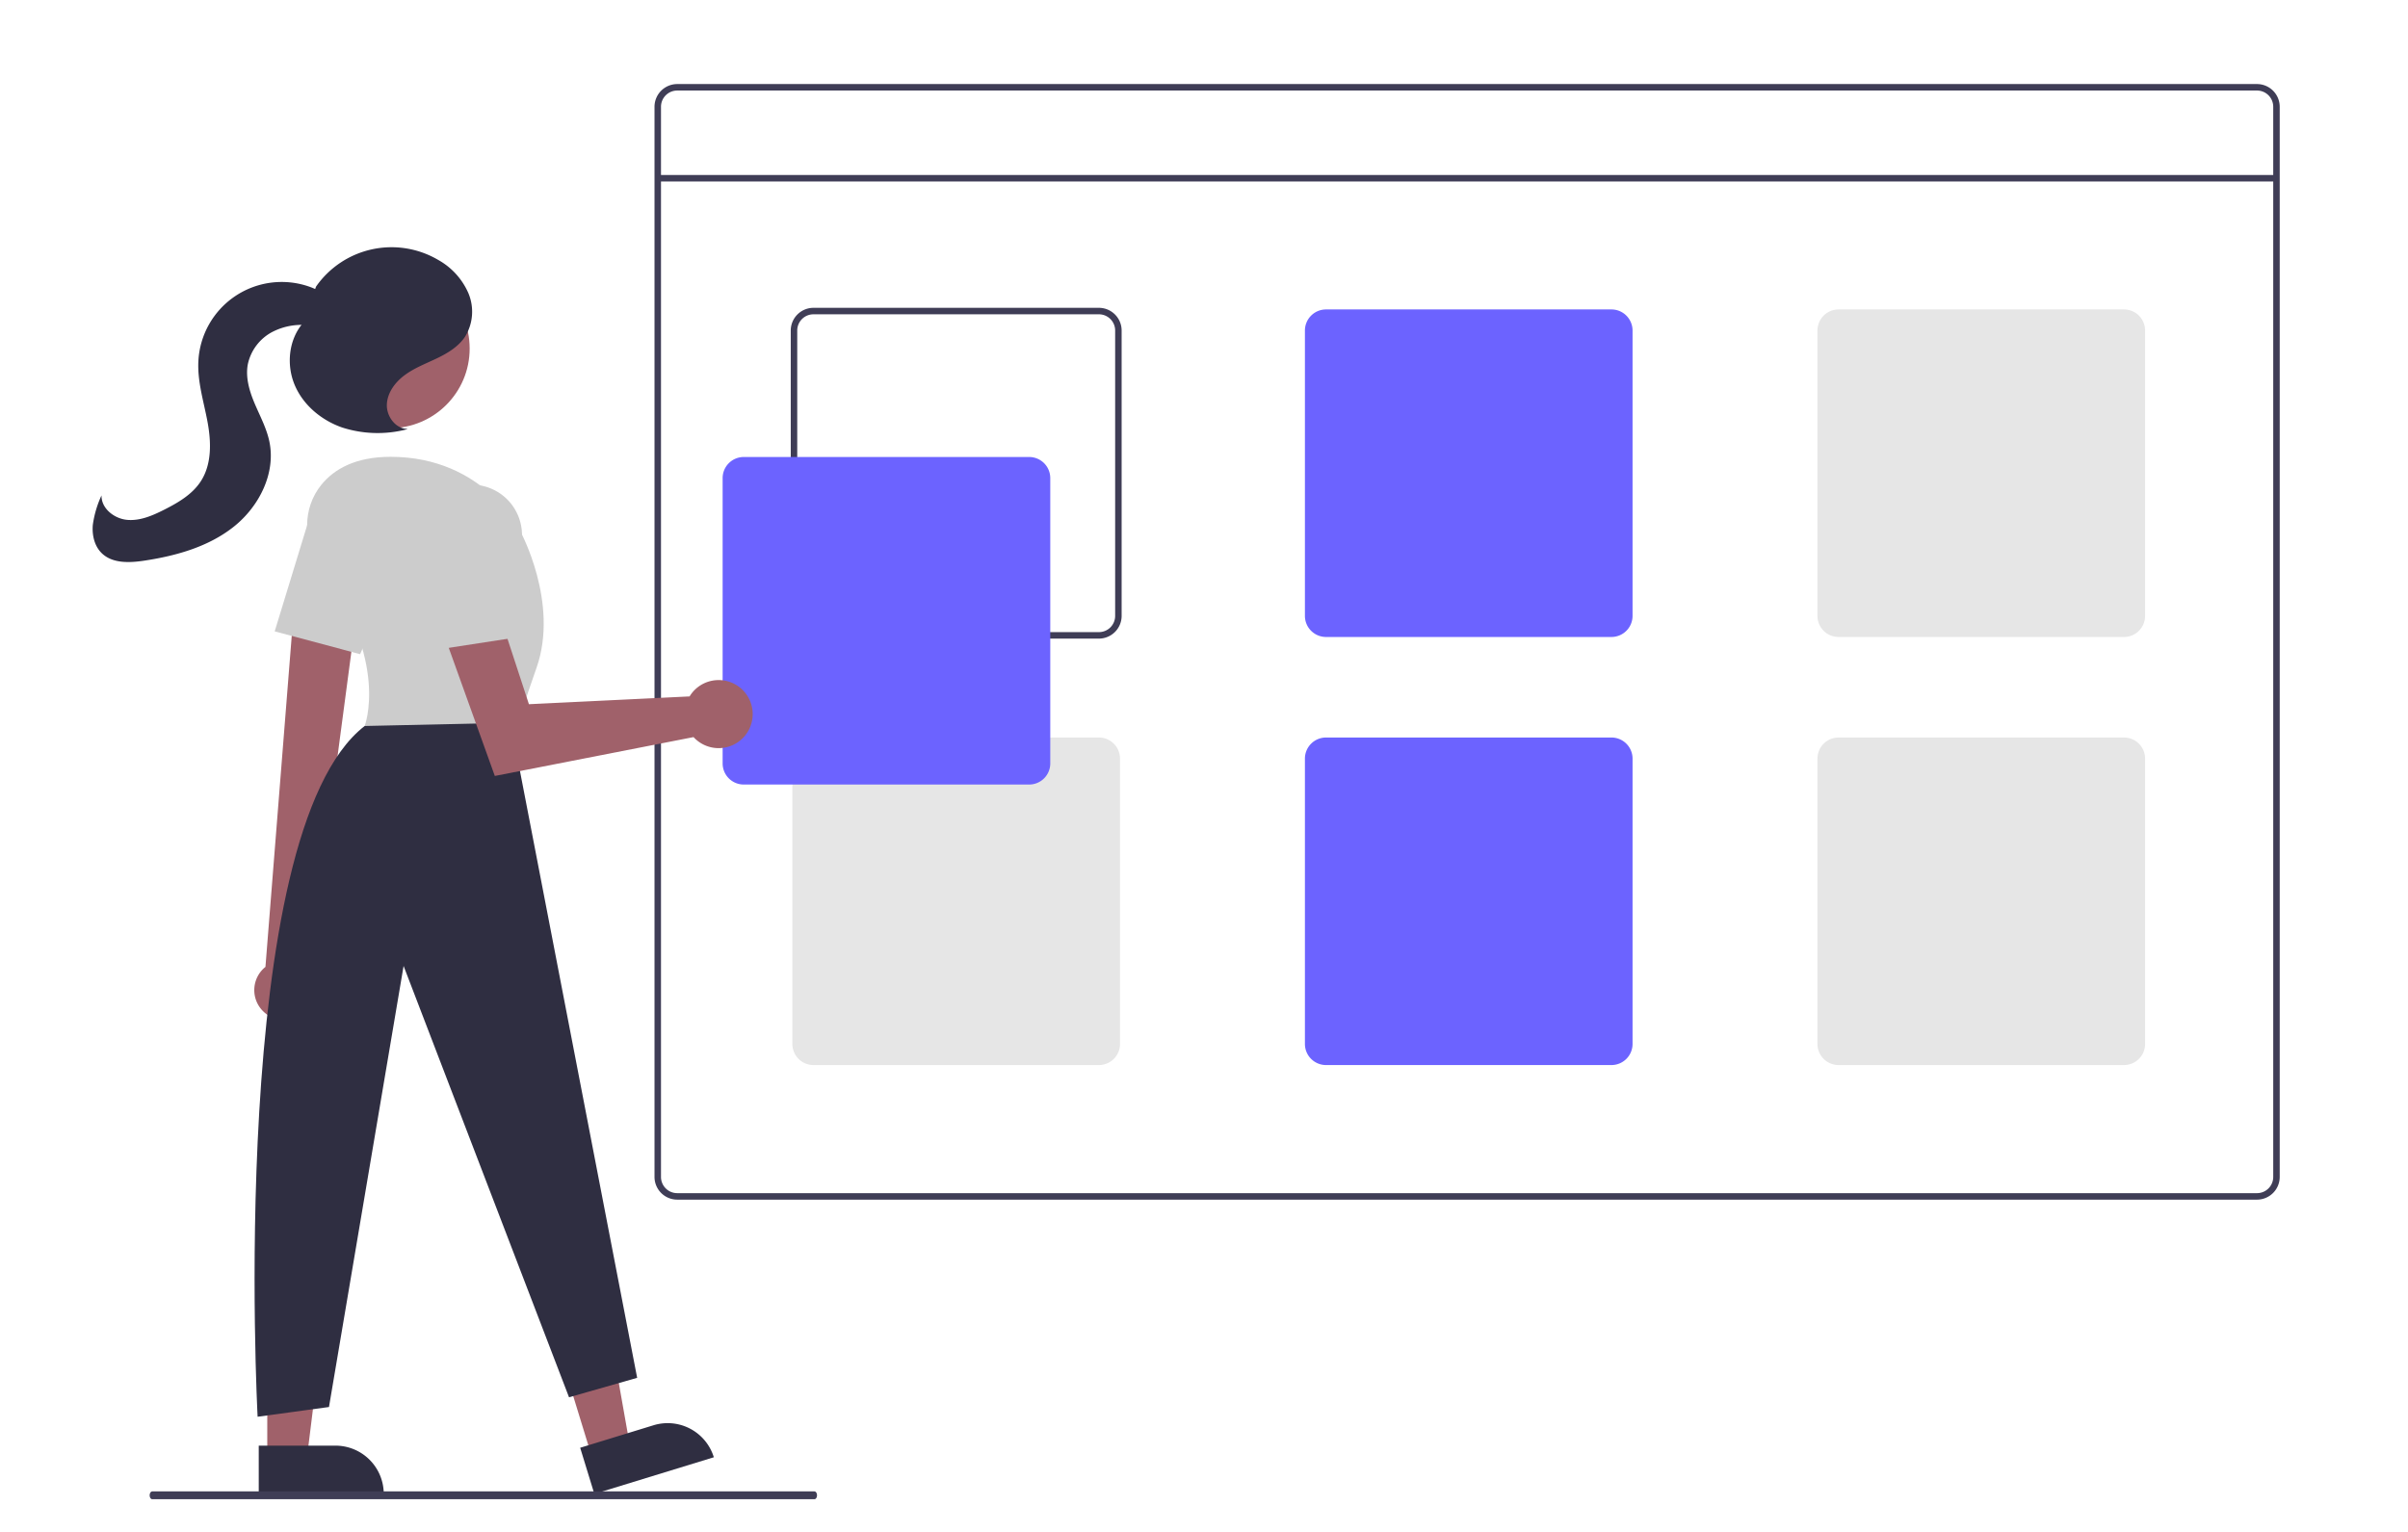
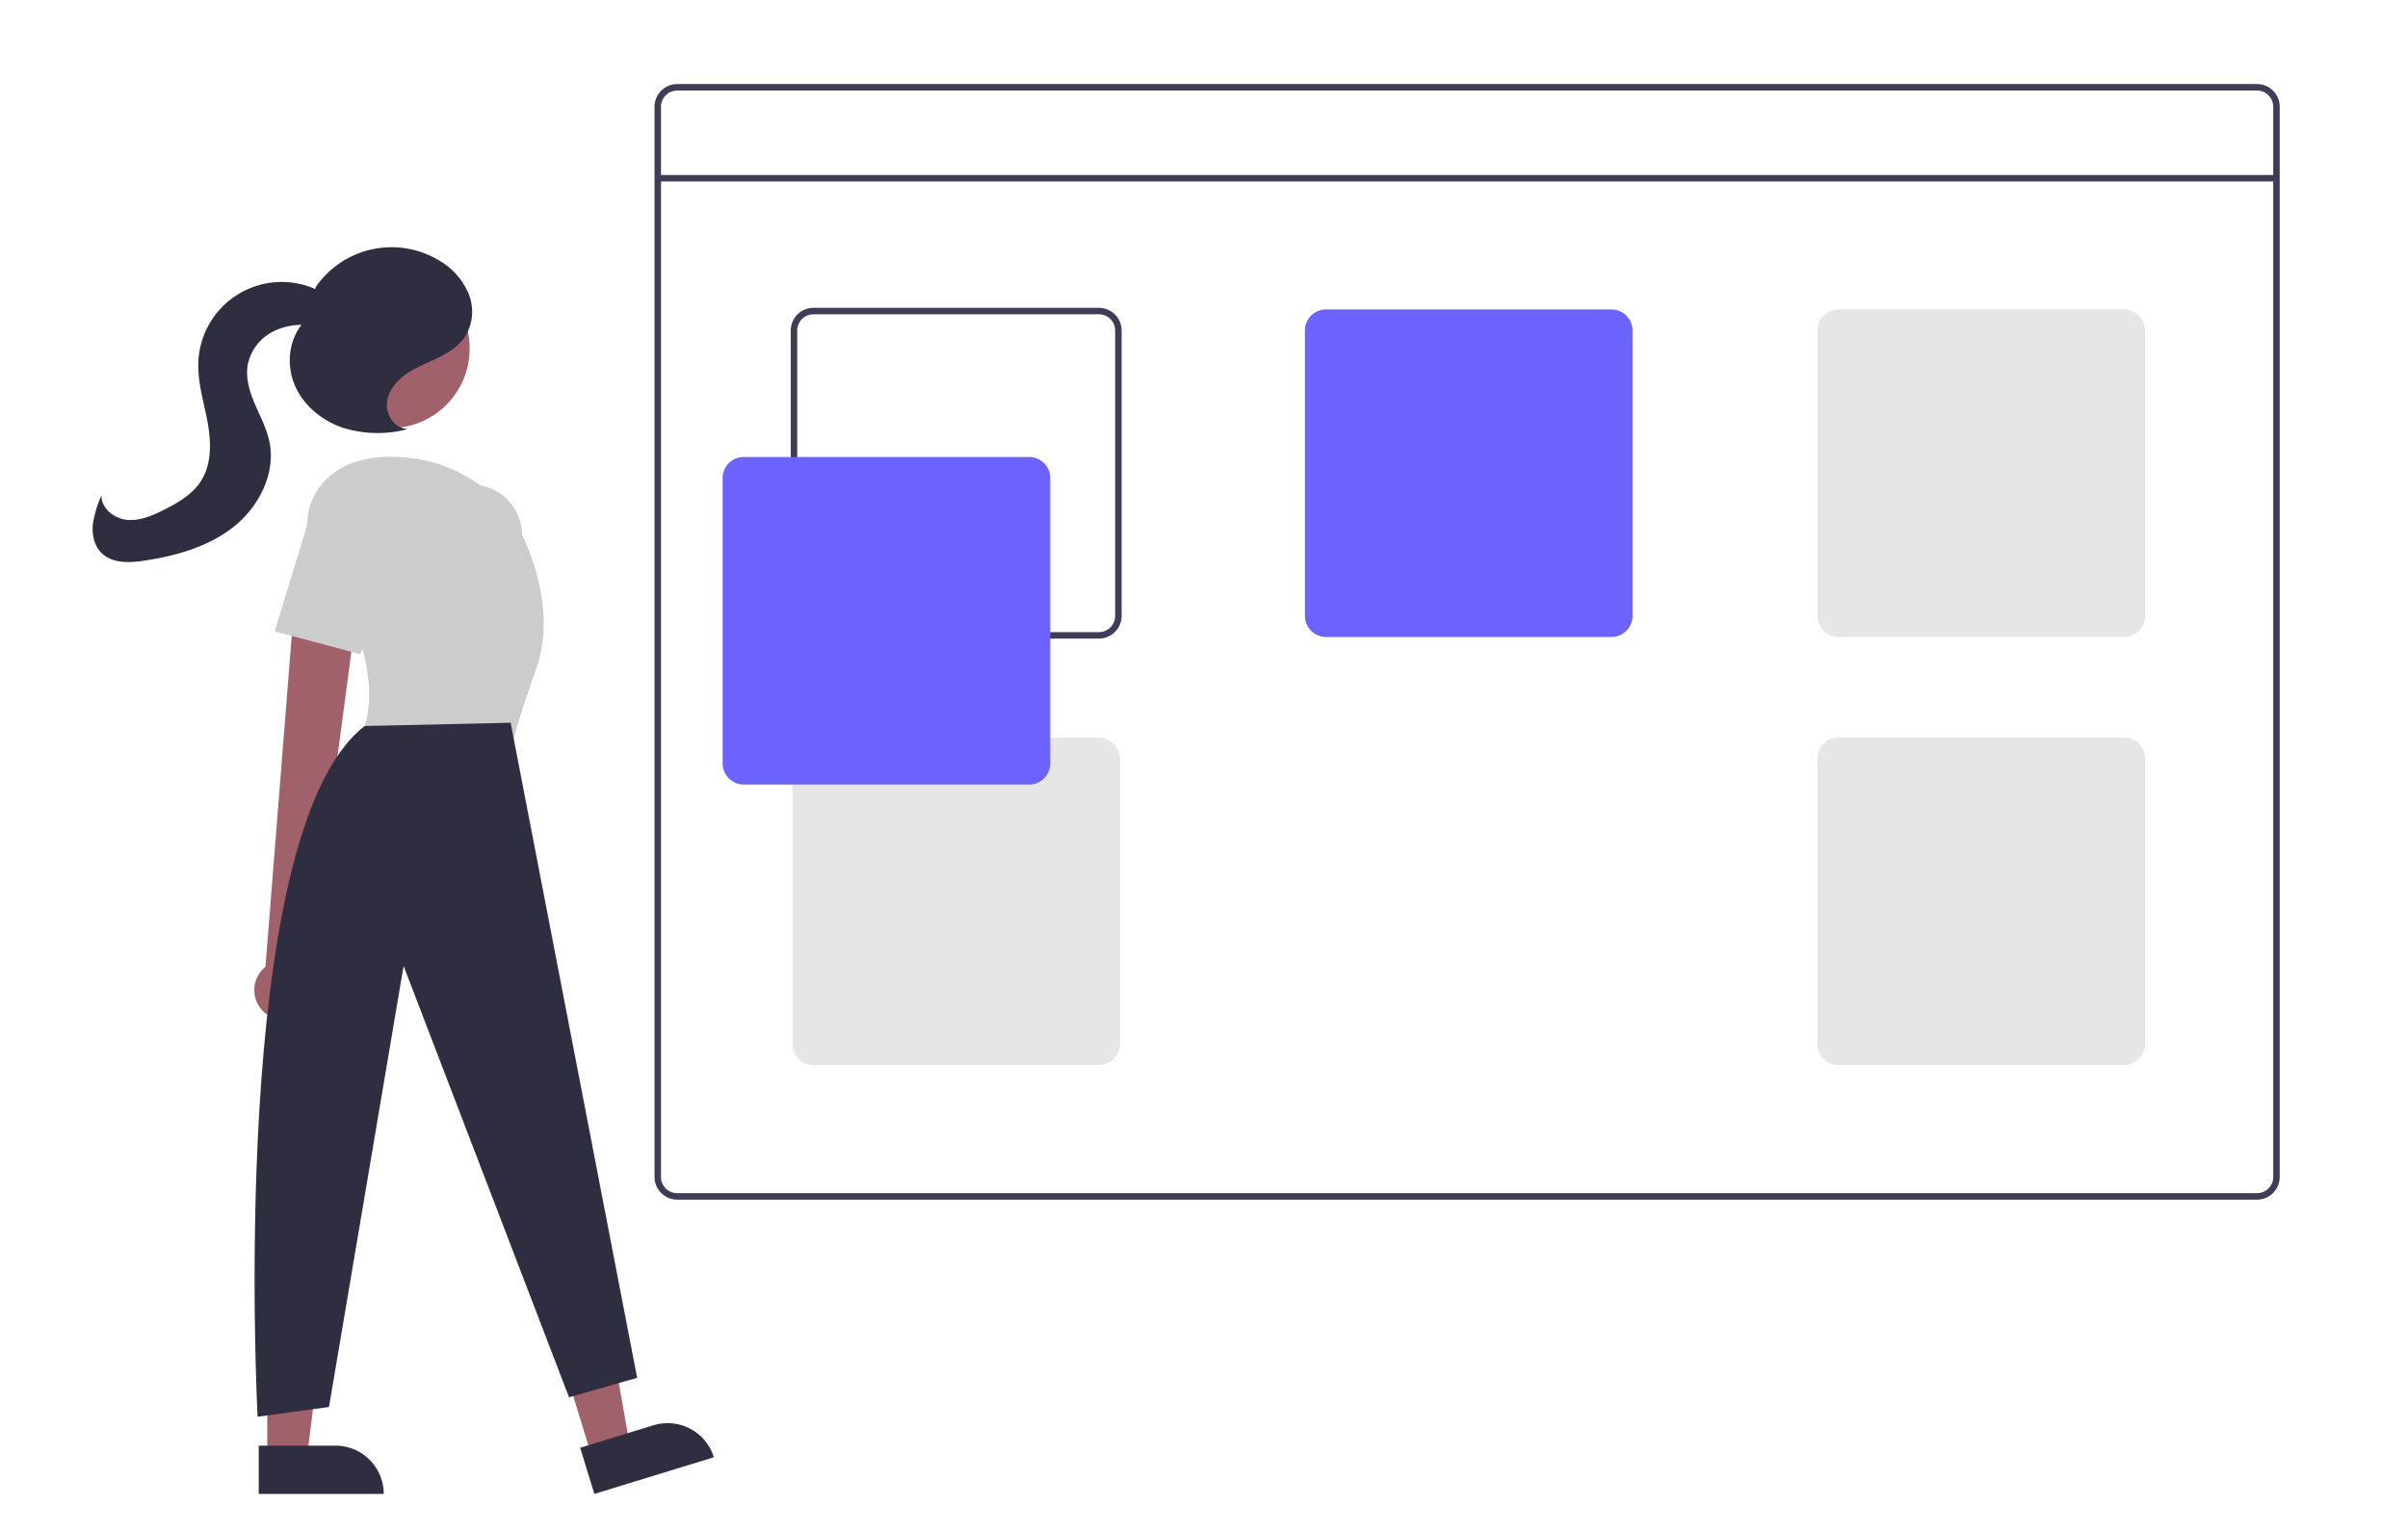
<svg xmlns="http://www.w3.org/2000/svg" width="794.122" height="505.345" data-name="Layer 1" viewBox="21.455 43.081 740.115 472.373">
  <path fill="#3f3d56" d="M716.122 69h-487a7.01 7.01 0 0 0-7 7v330a7.01 7.01 0 0 0 7 7h487a7.01 7.01 0 0 0 7-7V76a7.01 7.01 0 0 0-7-7m5 337a5 5 0 0 1-5 5h-487a5 5 0 0 1-5-5V76a5 5 0 0 1 5-5h487a5 5 0 0 1 5 5Z" />
  <path fill="#3f3d56" d="M223.122 97.04h499v2h-499zM359.122 138h-88a7.01 7.01 0 0 0-7 7v88a7.01 7.01 0 0 0 7 7h88a7.01 7.01 0 0 0 7-7v-88a7.01 7.01 0 0 0-7-7m5 95a5 5 0 0 1-5 5h-88a5 5 0 0 1-5-5v-88a5 5 0 0 1 5-5h88a5 5 0 0 1 5 5Z" />
  <path fill="#6c63ff" d="M517.122 138.5h-88a6.513 6.513 0 0 0-6.5 6.5v88a6.513 6.513 0 0 0 6.5 6.5h88a6.513 6.513 0 0 0 6.5-6.5v-88a6.513 6.513 0 0 0-6.5-6.5" />
  <path fill="#e6e6e6" d="M675.122 138.5h-88a6.513 6.513 0 0 0-6.5 6.5v88a6.513 6.513 0 0 0 6.5 6.5h88a6.513 6.513 0 0 0 6.5-6.5v-88a6.513 6.513 0 0 0-6.5-6.5M359.122 270.5h-88a6.513 6.513 0 0 0-6.5 6.5v88a6.513 6.513 0 0 0 6.5 6.5h88a6.513 6.513 0 0 0 6.5-6.5v-88a6.513 6.513 0 0 0-6.5-6.5" />
-   <path fill="#6c63ff" d="M517.122 270.5h-88a6.513 6.513 0 0 0-6.5 6.5v88a6.513 6.513 0 0 0 6.5 6.5h88a6.513 6.513 0 0 0 6.5-6.5v-88a6.513 6.513 0 0 0-6.5-6.5" />
  <path fill="#e6e6e6" d="M675.122 270.5h-88a6.513 6.513 0 0 0-6.5 6.5v88a6.513 6.513 0 0 0 6.5 6.5h88a6.513 6.513 0 0 0 6.5-6.5v-88a6.513 6.513 0 0 0-6.5-6.5" />
  <path fill="#6c63ff" d="M337.622 285h-88a6.507 6.507 0 0 1-6.5-6.5v-88a6.507 6.507 0 0 1 6.5-6.5h88a6.507 6.507 0 0 1 6.5 6.5v88a6.507 6.507 0 0 1-6.5 6.5" />
  <path fill="#a0616a" d="m202.746 492.088 11.72-3.597-8.296-46.918-17.298 5.308z" />
  <path fill="#2f2e41" d="m240.41 492.438-36.836 11.304-4.367-14.232 22.603-6.937a14.887 14.887 0 0 1 18.6 9.865" />
  <path fill="#a0616a" d="m102.748 492.358 12.26-.001 5.832-47.288-18.094.001z" />
  <path fill="#2f2e41" d="m138.652 503.74-38.53.002-.001-14.887h23.643a14.887 14.887 0 0 1 14.888 14.885" />
  <path fill="#a0616a" d="M101.868 355.28a9.162 9.162 0 0 1 .318-14.045l9.506-119.695 19.33 4.83-15.477 116.759a9.212 9.212 0 0 1-13.677 12.151" />
  <circle cx="140.579" cy="150.555" r="24.561" fill="#a0616a" />
  <path fill="#ccc" d="M119.223 217.859c-5.542-7.609-5.713-18.087.257-25.364 3.896-4.75 10.412-8.55 21.292-8.55 29 0 40 23 40 23s12 22 5 42-7 22-7 22l-46-4s7.76-19.832-13.55-49.086" />
  <path fill="#ccc" d="m105.038 237.767 9.91-32.42a15.502 15.502 0 0 1 21.93-9.246 15.53 15.53 0 0 1 7.087 20.01l-12.598 28.691Z" />
-   <path fill="#2f2e41" d="m177.772 265.945 39 202-21 6-51-133-23 136-22 3s-9.65-179.945 33-213Z" />
-   <path fill="#a0616a" d="M233.903 256.477a10.5 10.5 0 0 0-.962 1.35l-49.535 2.401-9.539-29.12-16.562 7.872 15.588 43.372 61.262-11.981a10.496 10.496 0 1 0-.252-13.894" />
+   <path fill="#2f2e41" d="m177.772 265.945 39 202-21 6-51-133-23 136-22 3s-9.65-179.945 33-213" />
  <path fill="#ccc" d="M150.375 209.85a15.5 15.5 0 0 1 16.362-17.283 15.53 15.53 0 0 1 14.535 15.472v31.335l-26.936 4.144Z" />
  <path fill="#2f2e41" d="M145.98 175.339c-3.686-.016-6.53-3.897-6.364-7.58s2.638-6.923 5.618-9.093 6.475-3.492 9.798-5.087 6.618-3.586 8.67-6.648a14.72 14.72 0 0 0 1.023-13.505 21.67 21.67 0 0 0-9.333-10.224 28.38 28.38 0 0 0-37.607 8.25l-4.208 11.458c-4.288 5.156-4.968 12.814-2.333 18.98s8.249 10.806 14.582 13.011a35.8 35.8 0 0 0 19.84.595" />
  <path fill="#2f2e41" d="M123.534 137.179c-1.809-2.9-4.944-4.744-8.186-5.826a25.724 25.724 0 0 0-33.832 23.003c-.344 6.314 1.633 12.49 2.795 18.705s1.393 13.082-2.034 18.396c-2.61 4.048-6.964 6.597-11.261 8.773-3.581 1.813-7.455 3.516-11.453 3.154s-8.017-3.528-7.91-7.54a32 32 0 0 0-2.682 9.08c-.281 3.155.496 6.56 2.776 8.761 3.313 3.199 8.562 2.965 13.116 2.275 9.857-1.494 19.838-4.296 27.625-10.52s12.955-16.475 10.904-26.232c-.857-4.075-2.87-7.796-4.497-11.63s-2.897-8.026-2.15-12.123a14.74 14.74 0 0 1 7.493-9.982 19.6 19.6 0 0 1 12.523-1.9c2.799.46 6.294 1.173 7.954-1.127a4.51 4.51 0 0 0-.094-4.808 13.3 13.3 0 0 0-3.592-3.56" />
-   <path fill="#3f3d56" d="M271.426 505.379H67.285c-.608.003-.99-1.002-.686-1.808.14-.377.403-.609.686-.607h204.141c.608-.002.99 1.002.688 1.808-.142.377-.404.609-.688.607" />
</svg>